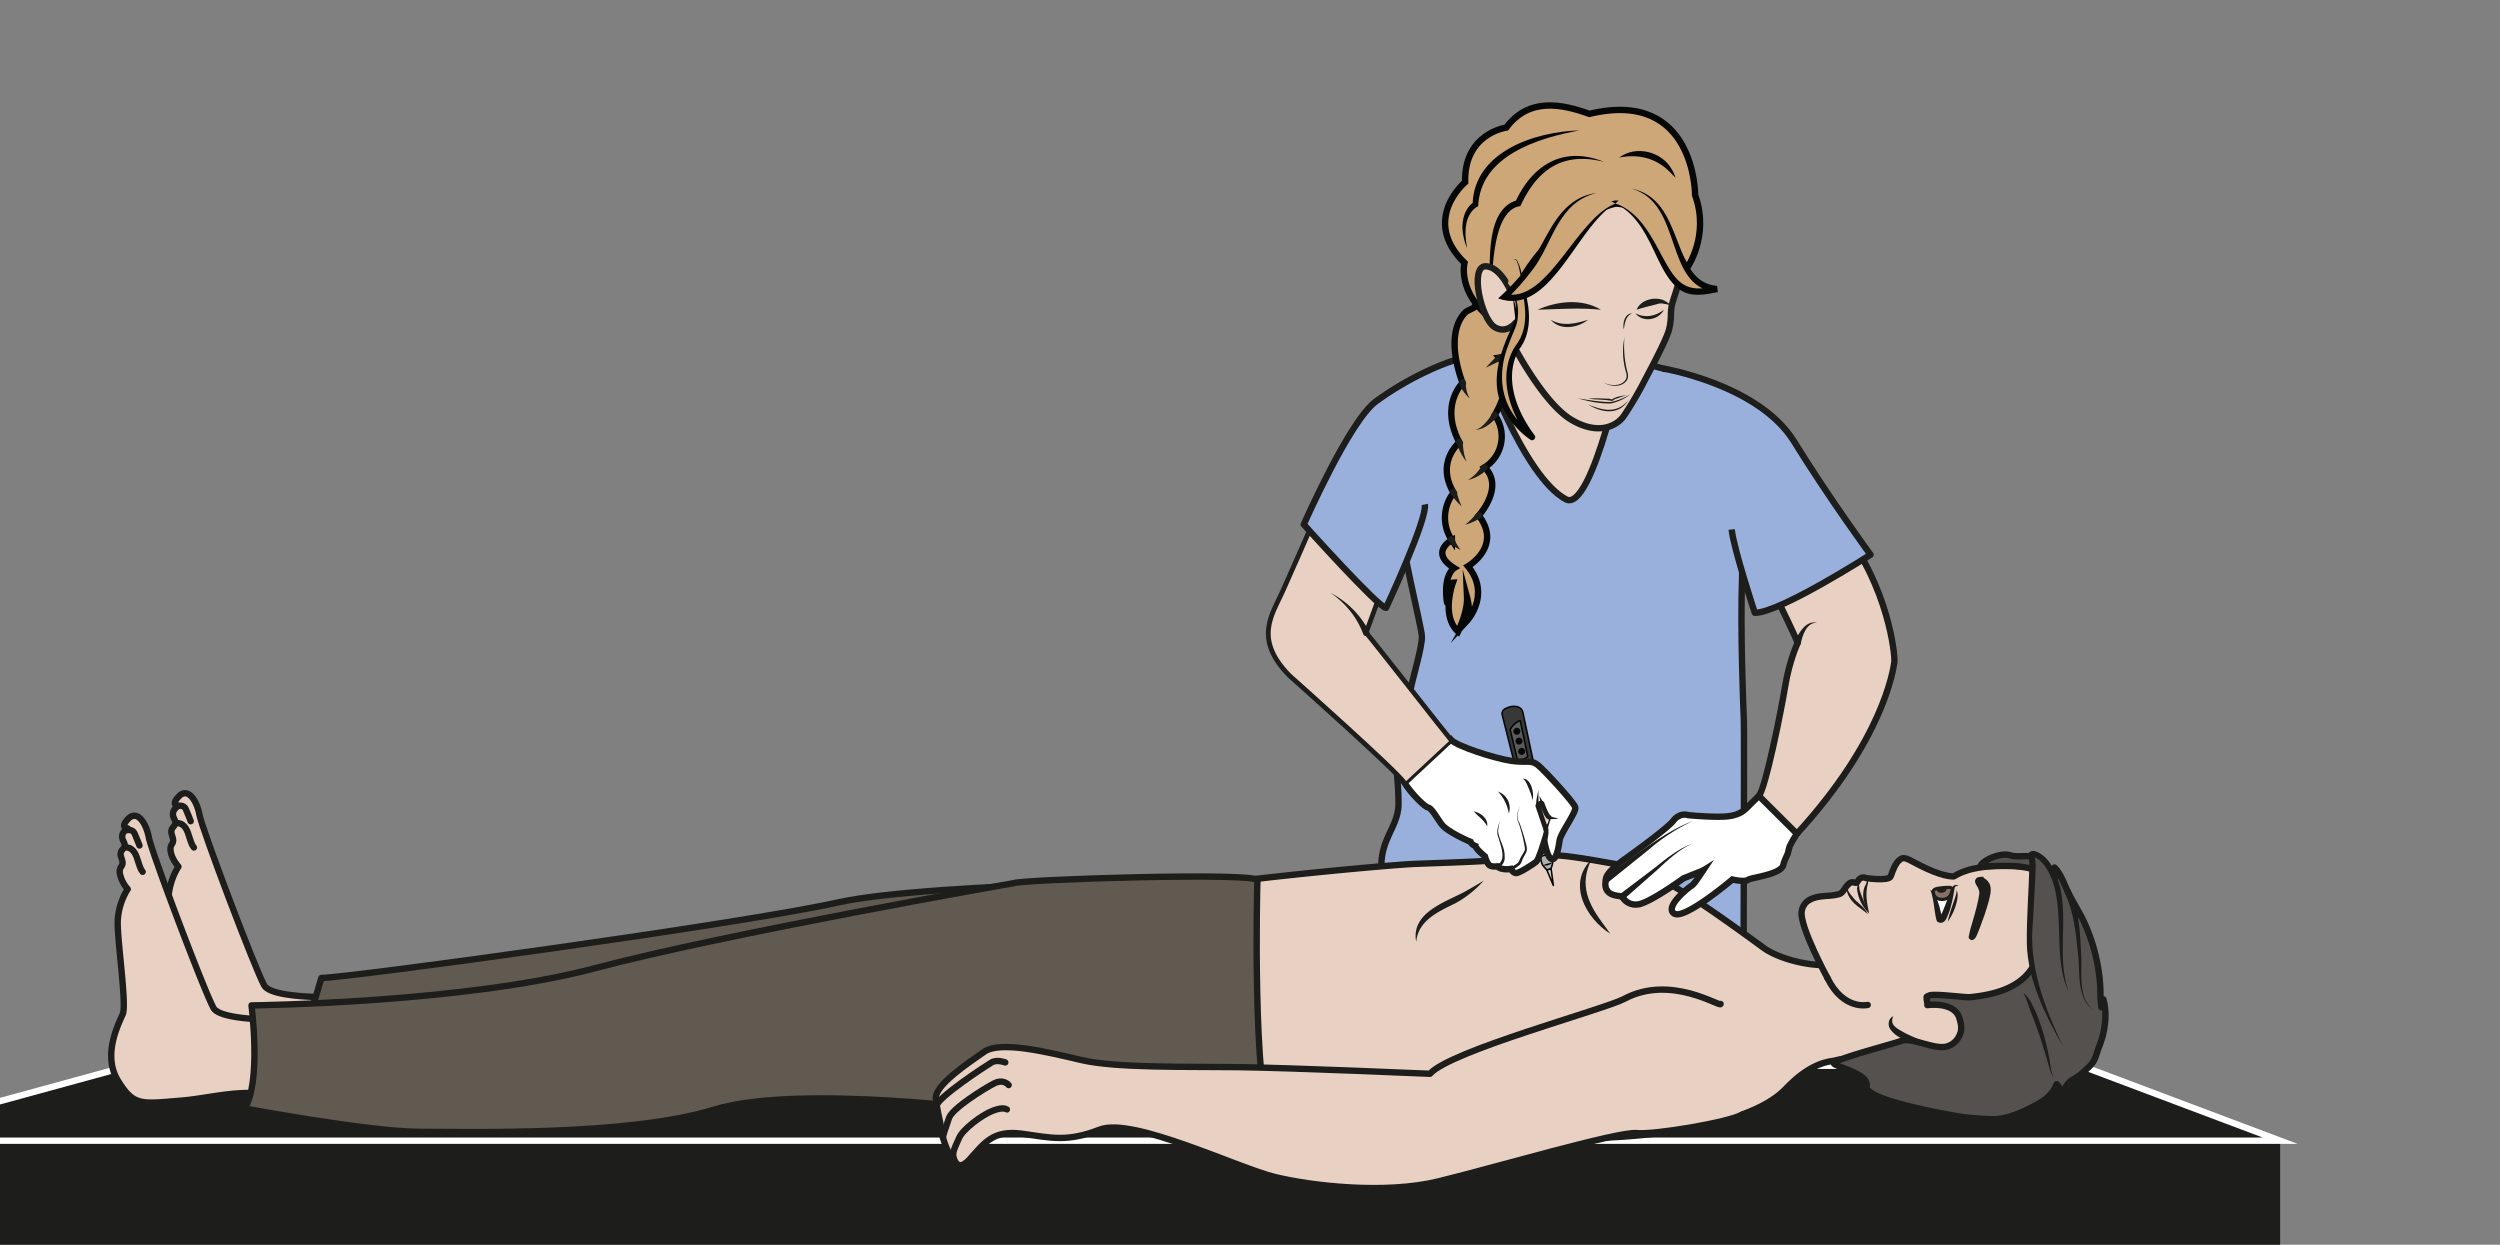
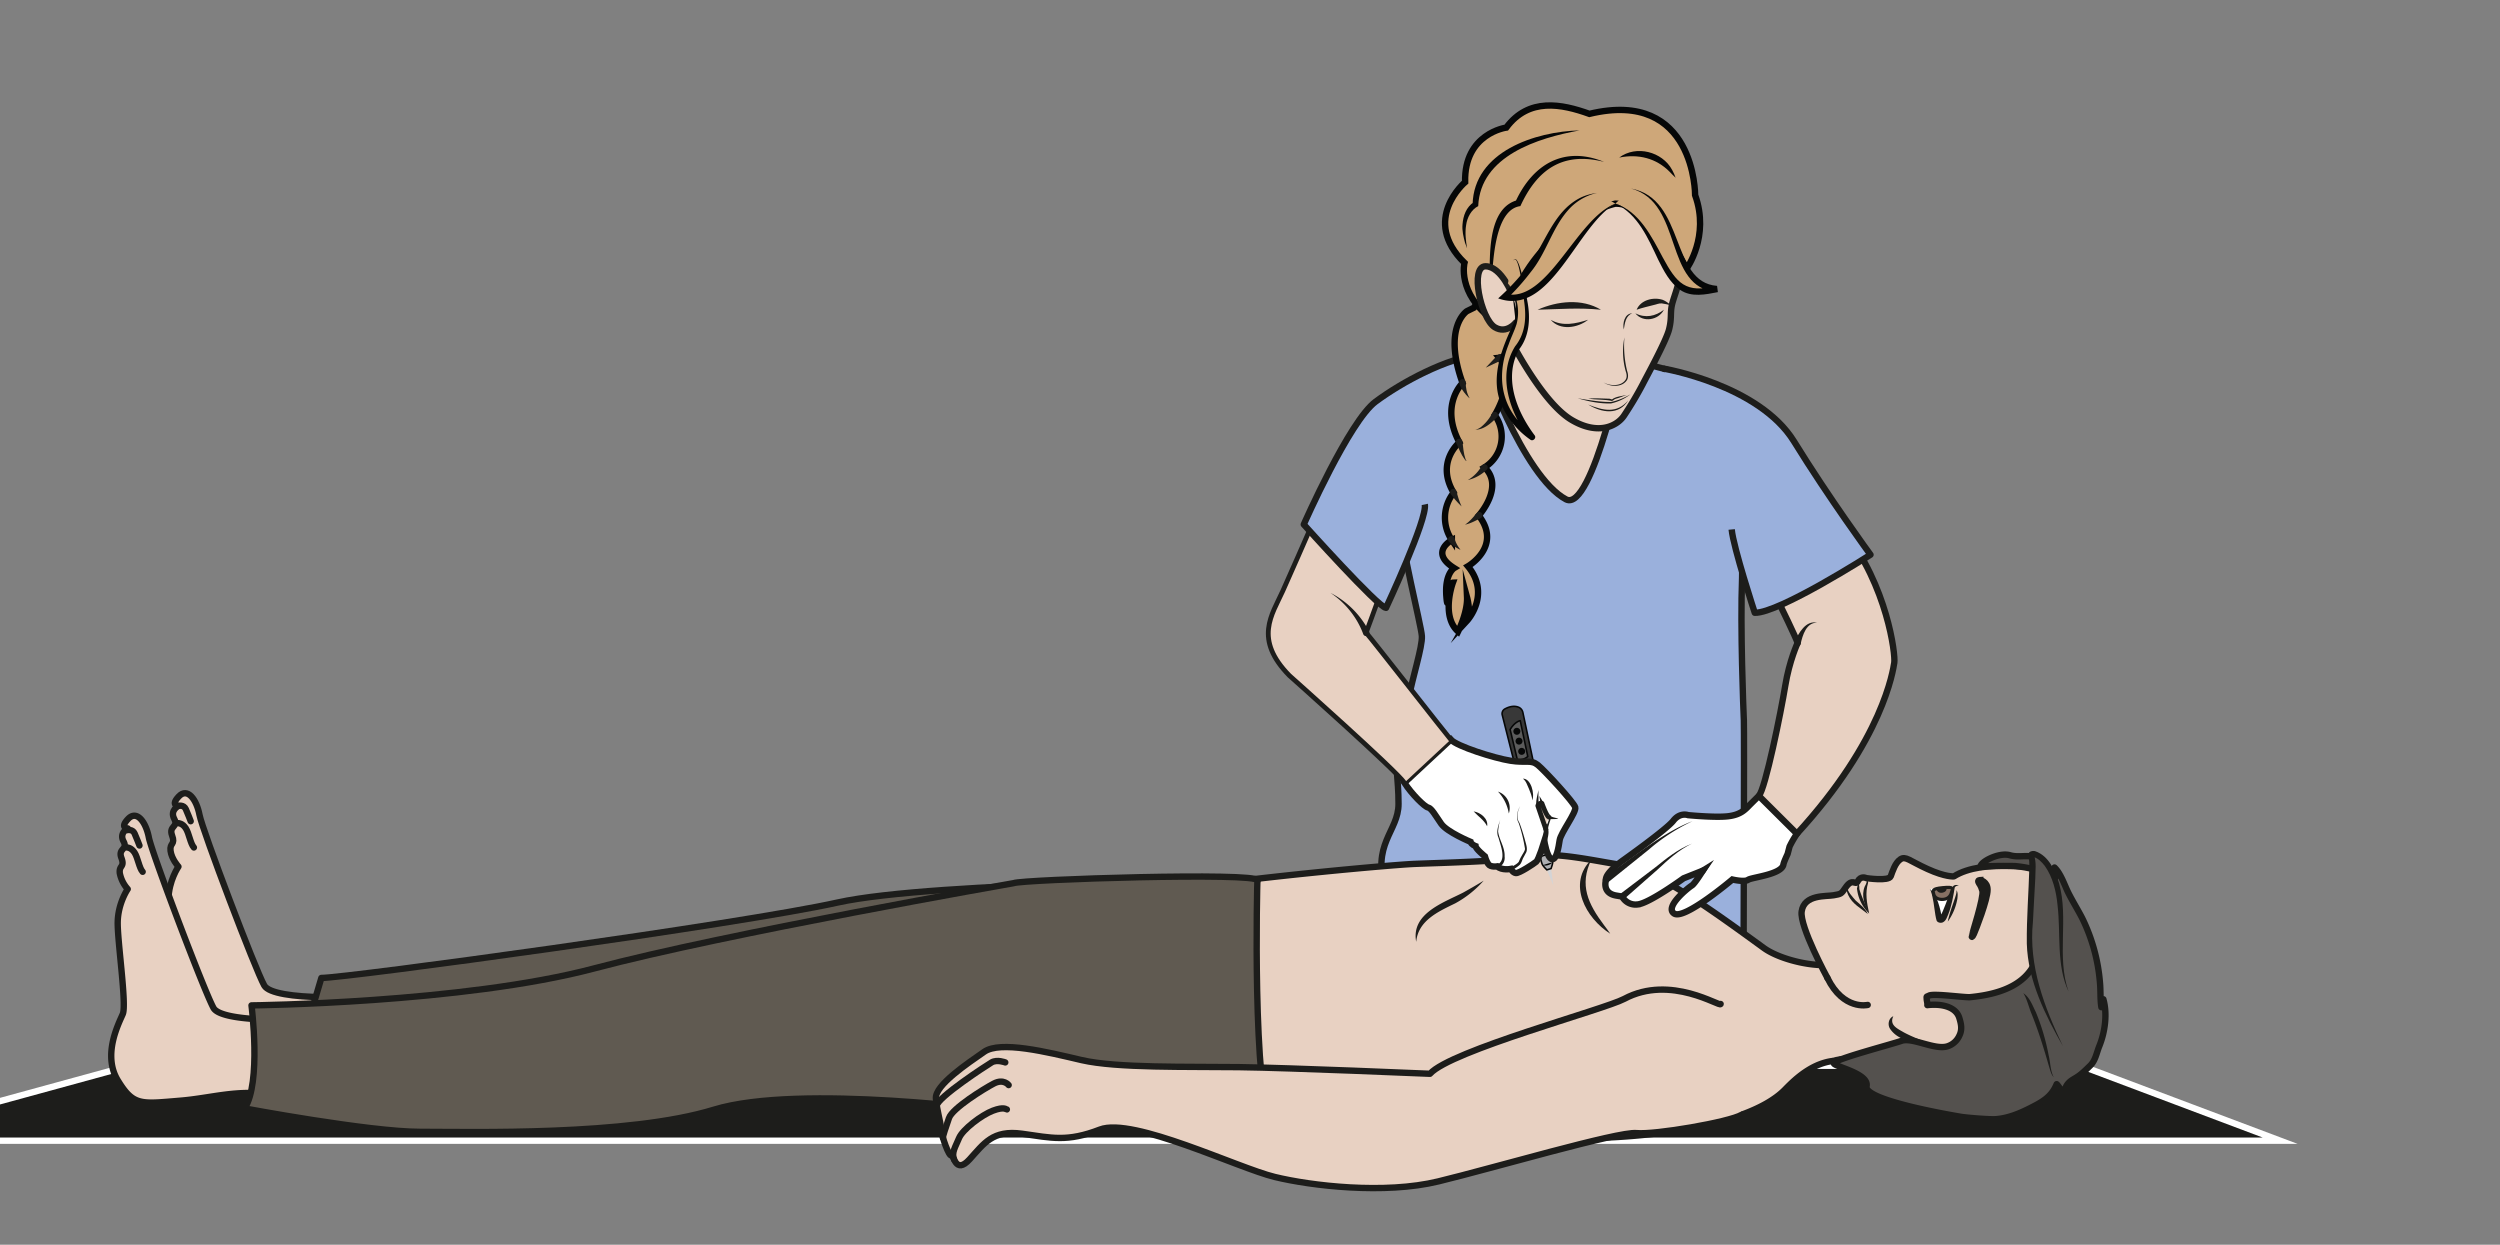
<svg xmlns="http://www.w3.org/2000/svg" xml:space="preserve" viewBox="0 0 522.35 260.08">
  <rect x="0" y="0" width="522.35" height="260.08" fill="#808080" stroke="none" />
  <defs>
    <clipPath id="a" clipPathUnits="userSpaceOnUse">
      <path d="M0 195.06h391.76V0H0Z" />
    </clipPath>
  </defs>
  <g clip-path="url(#a)" transform="matrix(1.333 0 0 -1.333 0 260.08)">
    <path d="M0 0s2.6-14.9 2.3-22.72c-.3-7.82.2-20.56.28-22.35.07-1.78-.05-37.35-.05-39.63 0-2.27-53.68 5.28-56.06 12.8-2.37 7.52 1.98 9.4 1.98 13.76 0 4.35-.6 4.84 0 9.1.6 4.25 1 4.15 1.58 7.42.6 3.26 2.18 8.11 2.08 9.8-.1 1.68-3.36 14.44-3.46 18.6-.1 4.15-2.97 18.34.5 20.45 3.46 2.1 12.4 5.23 12.4 5.23s3.14-9.85 13.08-8.37c9.93 1.48 10.33 7.12 10.33 7.12s5.47-.77 10.26-3.05" style="fill:#9ab0dc;fill-opacity:1;fill-rule:nonzero;stroke:#1d1d1b;stroke-width:1;stroke-linecap:butt;stroke-linejoin:round;stroke-miterlimit:10;stroke-dasharray:none;stroke-opacity:1" transform="translate(270.76 127.23)" />
-     <path d="M357.4-.5H-22.16v16.82H357.4z" style="fill:#1d1d1b;fill-opacity:1;fill-rule:nonzero;stroke:none" />
    <path d="M0 0h-380.04l42.92 11.75h305.9z" style="fill:#1d1d1b;fill-opacity:1;fill-rule:nonzero;stroke:none" transform="translate(357.4 16.31)" />
    <path d="M0 0h-380.04l42.92 11.75h305.9z" style="fill:none;stroke:#fff;stroke-width:1;stroke-linecap:butt;stroke-linejoin:miter;stroke-miterlimit:10;stroke-dasharray:none;stroke-opacity:1" transform="translate(357.4 16.31)" />
    <path d="M0 0c-4.23.4-7.51-2.81-9.13-4.47-6.45-6.65-26.65-7.88-33.05-7.59-6.4.3-26.27 2.96-32.91 3.8a86.57 86.57 0 0 1-28.65-1.17l-7.09 34.99c7.46 2.24 39.33 5.14 43.63 5.31 4.3.17 14.76.43 18.44 1.17 3.67.75 9.38-.64 14.52-1.43 5.14-.8 13.95-7.25 21.77-12.93 2.77-2 9.06-3.36 11.96-2.32" style="fill:#e8d1c2;fill-opacity:1;fill-rule:nonzero;stroke:#1d1d1b;stroke-width:1;stroke-linecap:round;stroke-linejoin:round;stroke-miterlimit:10;stroke-dasharray:none;stroke-opacity:1" transform="translate(288.95 28.83)" />
    <path d="M0 0c-7.7-1.19-27.3-2.54-34.85-4.86-7.55-2.31-14.65-1.53-17.07-1.62-2.43-.1-6.26-2.37-7.95-2.68-1.69-.3-5.43-.53-8.11-2.3-2.69-1.75-5.35-3.19-8.34-3.05-2.98.14-28.41-1.28-35-2.51-6.57-1.23-20.96-1.6-22.35.88-1.4 2.48-9.68 24.32-10.15 26.74-.46 2.42-1.88 4.34-3.24 2.9-1.37-1.44-.06-1.5-.06-1.5s-1.37-.68-.66-2.02c.71-1.33-.9-1.08-.34-2.6.57-1.51-.4-1.1-.24-2.41.17-1.32 1.24-2.48 1.24-2.48s-1.52-2.18-1.57-5.16c-.06-2.99 1.42-12.93.8-14.4-.62-1.47-3.24-6.4-.79-10.42 2.46-4.02 3.59-3.7 9.77-3.19 6.18.5 10.74 2.56 18.84-.18 8.1-2.75 20.78-7.91 32.4-6.5 11.63 1.4 26.26 7.92 35.37 7.19 9.12-.74 39.71-1 41.33-2.56" style="fill:#e8d1c2;fill-opacity:1;fill-rule:nonzero;stroke:#1d1d1b;stroke-width:1;stroke-linecap:round;stroke-linejoin:round;stroke-miterlimit:10;stroke-dasharray:none;stroke-opacity:1" transform="translate(175.09 56.78)" />
    <path d="M0 0a16.43 16.43 0 0 0-4.45-3.55c-2.66-1.3-5.82-2.69-6.13-6.04-.83 4.43 4.25 6.13 7.34 7.71C-2.16-1.28-1.08-.66 0 0" style="fill:#1d1d1b;fill-opacity:1;fill-rule:nonzero;stroke:none" transform="translate(232.56 57.07)" />
    <path d="M0 0c-1.97-4-.5-6.99 1.97-10.29.33-.44.67-.87.98-1.35C-.9-9.2-3.85-3.78 0 0" style="fill:#1d1d1b;fill-opacity:1;fill-rule:nonzero;stroke:none" transform="translate(249.45 60.39)" />
    <path d="M0 0s.83.2 1.15-.51c.32-.7.77-1.9.77-1.9" style="fill:none;stroke:#1d1d1b;stroke-width:1;stroke-linecap:round;stroke-linejoin:round;stroke-miterlimit:10;stroke-dasharray:none;stroke-opacity:1" transform="translate(27.97 68.8)" />
    <path d="M0 0s.63 0 1.15-.8c.52-.8.72-2.4 1.27-3.01" style="fill:none;stroke:#1d1d1b;stroke-width:1;stroke-linecap:round;stroke-linejoin:round;stroke-miterlimit:10;stroke-dasharray:none;stroke-opacity:1" transform="translate(27.97 66.08)" />
    <path d="M0 0c-7.7-1.19-30.9-2.51-38.45-4.83-7.55-2.31-14-4.86-16.43-4.95-2.43-.1-6.25-2.37-7.94-2.67-1.7-.31-5.44-.54-8.12-2.3-2.68-1.76-5.35-3.2-8.33-3.05-2.98.14-28.42-1.28-35-2.52-6.58-1.23-20.96-1.6-22.36.88-1.4 2.49-9.68 24.33-10.14 26.74-.47 2.42-1.88 4.34-3.25 2.9-1.36-1.43-.06-1.49-.06-1.49s-1.37-.69-.66-2.02c.72-1.34-.9-1.09-.33-2.6.57-1.52-.41-1.1-.25-2.42a5.26 5.26 0 0 1 1.24-2.47s-1.51-2.18-1.57-5.17c-.05-2.98 1.42-12.92.8-14.4-.62-1.47-3.24-6.4-.78-10.42 2.45-4.01 3.58-3.69 9.76-3.18 6.18.5 10.74 2.56 18.85-.19 8.1-2.74 20.77-4.9 32.4-3.5 11.62 1.41 27.25 7.93 36.37 7.2 9.11-.74 38.7-4.01 40.33-5.57 1.61-1.56 13.27.84 25.43 1.66" style="fill:#e8d1c2;fill-opacity:1;fill-rule:nonzero;stroke:#1d1d1b;stroke-width:1;stroke-linecap:round;stroke-linejoin:round;stroke-miterlimit:10;stroke-dasharray:none;stroke-opacity:1" transform="translate(170.1 56.55)" />
    <path d="M0 0s-50.54-.1-65.83-3.48c-15.28-3.39-76.82-11.8-80.9-11.82l-2.65-8.96 144.7 8.96z" style="fill:#605a51;fill-opacity:1;fill-rule:nonzero;stroke:none" transform="translate(197.1 57.12)" />
    <path d="M0 0s-50.54-.1-65.83-3.48c-15.28-3.39-76.82-11.8-80.9-11.82l-2.65-8.96 144.7 8.96z" style="fill:none;stroke:#1d1d1b;stroke-width:1;stroke-linecap:butt;stroke-linejoin:round;stroke-miterlimit:10;stroke-dasharray:none;stroke-opacity:1" transform="translate(197.1 57.12)" />
    <path d="M0 0s.83.2 1.15-.51c.32-.7.77-1.9.77-1.9" style="fill:none;stroke:#1d1d1b;stroke-width:1;stroke-linecap:round;stroke-linejoin:round;stroke-miterlimit:10;stroke-dasharray:none;stroke-opacity:1" transform="translate(19.94 64.99)" />
    <path d="M0 0c1.8.41 4.51-.5 4.51-.5C7.22-1.58 8.3 1.88 16.37.27 24.43-1.34 42.1-3.36 42.1-3.36c-3.24 6.76-2.39 39.38-2.37 39.58.08 1.3-36.73.15-38.21-.44 0 0-45.19-7.9-65.73-13.36-20.53-5.45-53.73-5.8-53.73-5.8s1.57-12.12-1.08-16.15c0 0 19.56-3.67 27.5-3.67 7.96 0 32.61-.66 46.06 3.47C-32 4.4 0 0 0 0" style="fill:#605a51;fill-opacity:1;fill-rule:nonzero;stroke:none" transform="translate(157.36 20.9)" />
    <path d="M0 0c1.8.41 4.51-.5 4.51-.5C7.22-1.58 8.3 1.88 16.37.27 24.43-1.34 42.1-3.36 42.1-3.36c-3.24 6.76-2.39 39.38-2.37 39.58.08 1.3-36.73.15-38.21-.44 0 0-45.19-7.9-65.73-13.36-20.53-5.45-53.73-5.8-53.73-5.8s1.57-12.12-1.08-16.15c0 0 19.56-3.67 27.5-3.67 7.96 0 32.61-.66 46.06 3.47C-32 4.4 0 0 0 0Z" style="fill:none;stroke:#1d1d1b;stroke-width:1;stroke-linecap:butt;stroke-linejoin:round;stroke-miterlimit:10;stroke-dasharray:none;stroke-opacity:1" transform="translate(157.36 20.9)" />
    <path d="M0 0s.63 0 1.15-.8c.52-.8.72-2.4 1.27-3.01" style="fill:none;stroke:#1d1d1b;stroke-width:1;stroke-linecap:round;stroke-linejoin:round;stroke-miterlimit:10;stroke-dasharray:none;stroke-opacity:1" transform="translate(19.94 62.27)" />
    <path d="M0 0s-4.4 8.1-4.04 10.43c.4 2.7 3.86 2.32 5 2.53 1.16.21 1.18.17 1.85 1.16 1.13 1.68 1.56.31 1.92 1 .5.98 1.35.53 1.35.53s3.53-.53 3.84.28c.3.81.69 2.1 1.5 2.66.83.57 1.4-.21 4.26-1.51s4.14-1.16 4.14-1.16c4.56 2.9 13.9 1.15 13.9 1.15s4.5-4.66 4.45-16.9c-.05-12.24-13.8-15.84-20.12-15.86-6.25 0-3.97-.63-11.16 1.49-2.06.6-3 2.1-6.03 1.18" style="fill:#e8d1c2;fill-opacity:1;fill-rule:nonzero;stroke:#1d1d1b;stroke-width:1;stroke-linecap:round;stroke-linejoin:round;stroke-miterlimit:10;stroke-dasharray:none;stroke-opacity:1" transform="translate(286.44 41.82)" />
    <path d="M0 0s-3.8-.9-6.31 4.23" style="fill:#e8d1c2;fill-opacity:1;fill-rule:nonzero;stroke:#1d1d1b;stroke-width:1;stroke-linecap:round;stroke-linejoin:round;stroke-miterlimit:10;stroke-dasharray:none;stroke-opacity:1" transform="translate(292.75 37.59)" />
    <path d="M0 0c-.81-.08-5.7.62-6.42.25-.46-.23-.4-.06-.38-.55.01-.3.14-.64.1-.95 1.77.22 4.4-.04 5.01-2 .3-.99.48-1.84 0-2.8a3.07 3.07 0 0 0-1.87-1.66c-2-.61-5.49 1.46-7.2.86-1.72-.6-10.34-2.84-10.59-3.49-.2-.5 5.58-1.57 5.12-3.63-.53-2.31 14.9-4.8 14.9-4.8.92-.14 4.5-.44 5.45-.35 1.92.17 3.66.9 5.33 1.75 1.85.93 3.33 1.75 4.12 3.73.24-.2.6-.88.87-.98.4-.14.49.45.71.8.5.75 1.06.92 1.75 1.39.7.47 1.33 1.12 1.93 1.7.83.81 1 2.02 1.43 3.07.89 2.2 1.28 5.03.63 7.33-.2-.23-.31-.93-.31-1.24-.2 1.24-.1 2.55-.22 3.82a28.09 28.09 0 0 1-2.77 10.1c-.72 1.41-1.58 2.76-2.27 4.17-.57 1.2-1.14 2.9-2.09 3.8.06-.53.04-1.09.1-1.64-.78 1.03-1.56 2.12-2.63 2.9-1.37.98-2.81.2-4.43.66-1.81.54-4.91-1.18-4.6-1.84 0 0 .8.22 5.35.15 0 0 4.02-.35 4-1.27-.04-.91 1.38-5.43.72-7.76C10.7 7.86 11.7 1.12 0 0" style="fill:#54514e;fill-opacity:1;fill-rule:nonzero;stroke:none" transform="translate(308.8 38.81)" />
    <path d="M0 0c-.81-.08-5.7.62-6.42.25-.46-.23-.4-.06-.38-.55.01-.3.14-.64.1-.95 1.77.22 4.4-.04 5.01-2 .3-.99.48-1.84 0-2.8a3.07 3.07 0 0 0-1.87-1.66c-2-.61-5.49 1.46-7.2.86-1.72-.6-10.34-2.84-10.59-3.49-.2-.5 5.58-1.57 5.12-3.63-.53-2.31 14.9-4.8 14.9-4.8.92-.14 4.5-.44 5.45-.35 1.92.17 3.66.9 5.33 1.75 1.85.93 3.33 1.75 4.12 3.73.24-.2.6-.88.87-.98.4-.14.49.45.71.8.5.75 1.06.92 1.75 1.39.7.47 1.33 1.12 1.93 1.7.83.81 1 2.02 1.43 3.07.89 2.2 1.28 5.03.63 7.33-.2-.23-.31-.93-.31-1.24-.2 1.24-.1 2.55-.22 3.82a28.09 28.09 0 0 1-2.77 10.1c-.72 1.41-1.58 2.76-2.27 4.17-.57 1.2-1.14 2.9-2.09 3.8.06-.53.04-1.09.1-1.64-.78 1.03-1.56 2.12-2.63 2.9-1.37.98-2.81.2-4.43.66-1.81.54-4.91-1.18-4.6-1.84 0 0 .8.22 5.35.15 0 0 4.02-.35 4-1.27-.04-.91 1.38-5.43.72-7.76C10.7 7.86 11.7 1.12 0 0Z" style="fill:none;stroke:#1d1d1b;stroke-width:1;stroke-linecap:round;stroke-linejoin:round;stroke-miterlimit:10;stroke-dasharray:none;stroke-opacity:1" transform="translate(308.8 38.81)" />
    <path d="M0 0c-.67-1.39.64-1.94 1.63-2.52 1.1-.6 2.29-1.04 3.53-1.6a6.21 6.21 0 0 0-2.04.07c-1.37.3-2.74.79-3.6 2.03C-.95-1.38-.76-.3 0 0" style="fill:#1d1d1b;fill-opacity:1;fill-rule:nonzero;stroke:none" transform="translate(296.77 35.82)" />
    <path d="M0 0s1.13-.2 1.14-1.49C1.16-3.02-.72-7.83-1-8.43c-.33-.68-.33-.43-.35-.36C-1.37-8.7.6-2.62.33-1.66.06-.69-.2-.6-.3-.3c-.1.3.15.3.3.31" style="fill:#1d1d1b;fill-opacity:1;fill-rule:evenodd;stroke:none" transform="translate(310.4 57.15)" />
    <path d="M0 0s1.13-.2 1.14-1.49C1.16-3.02-.72-7.83-1-8.43c-.33-.68-.33-.43-.35-.36C-1.37-8.7.6-2.62.33-1.66.06-.69-.2-.6-.3-.3c-.1.3.15.3.3.31Z" style="fill:none;stroke:#1d1d1b;stroke-width:1;stroke-linecap:butt;stroke-linejoin:miter;stroke-miterlimit:10;stroke-dasharray:none;stroke-opacity:1" transform="translate(310.4 57.15)" />
    <path d="M0 0s-.77.32-.95-.53c-.19-.86-1.27-4.5-1.74-4.72-.47-.22-.45.26-.45.26s-.64 3.97-1.46 4.5" style="fill:#fff;fill-opacity:1;fill-rule:nonzero;stroke:none" transform="translate(307.06 56.26)" />
    <path d="M0 0c-.3.05-.59-.06-.67-.27-.23-1.38-.48-2.9-1.03-4.24-.19-.4-.3-.93-.8-1.2-.29-.16-.85-.1-1.01.27-.3 1.02-.36 2.55-.68 3.86-.1.38-.16.77-.4 1.1 1.25-.99 1.64-3.19 1.92-4.48-.02.06-.16.15-.22.14-.05 0-.04 0 0 .01-.04.01-.1-.07-.05 0 .6 1.1 1.1 2.7 1.6 3.89.12.26.2.62.41.85.28.3.7.23.93.07" style="fill:#1d1d1b;fill-opacity:1;fill-rule:nonzero;stroke:none" transform="translate(307.06 56.26)" />
    <path d="M0 0c.26-.04.43-.33.43-.6-.5-1.66-.2-3.13.16-4.83C-.17-4.2-.68-2.6-.1-1.18.1-.8.4-.37 0 0" style="fill:#1d1d1b;fill-opacity:1;fill-rule:nonzero;stroke:none" transform="translate(292.39 57.35)" />
    <path d="M0 0c-1.1.9-2.45 1.58-3.07 2.95-.18.43-.43.95-.22 1.42.08-.9.85-1.62 1.4-2.28C-1.2 1.5-.41.86 0 0" style="fill:#1d1d1b;fill-opacity:1;fill-rule:nonzero;stroke:none" transform="translate(292.78 51.84)" />
    <path d="M0 0c.2-.13.32-.37.34-.62.02-.25-.02-.38.07-.61.41-1.23.96-2.42 1.48-3.63A6.3 6.3 0 0 0-.02-.93c.08.34.17.59.02.93" style="fill:#1d1d1b;fill-opacity:1;fill-rule:nonzero;stroke:none" transform="translate(291.09 56.78)" />
    <path d="M0 0c-.89-.09-1.4.35-1.5.77-.15.58-.4.89 1.38 1.06 1.98.2 1.53-.22 1.41-.65C1.2.76.9.08 0 0" style="fill:#877164;fill-opacity:1;fill-rule:evenodd;stroke:none" transform="translate(304.62 54.14)" />
    <path d="M0 0c-.89-.09-1.4.35-1.5.77-.15.58-.4.89 1.38 1.06 1.98.2 1.53-.22 1.41-.65C1.2.76.9.08 0 0Z" style="fill:none;stroke:#1d1d1b;stroke-width:.5;stroke-linecap:round;stroke-linejoin:round;stroke-miterlimit:10;stroke-dasharray:none;stroke-opacity:1" transform="translate(304.62 54.14)" />
    <path d="M0 0s.18-.57-.6-.75c-.77-.18-1.1.55-.92.69 0 0 1.5.16 1.52.06" style="fill:#1d1d1b;fill-opacity:1;fill-rule:evenodd;stroke:none" transform="translate(305.1 55.94)" />
    <path d="M0 0c1-.65 1.44-1.93 1.96-2.96a34.35 34.35 0 0 0 2.02-6.8c.28-1.13.25-2.39.79-3.42-.42.44-.53 1.07-.72 1.62-.8 2.8-1.67 5.63-2.76 8.33C.89-2.31.55-.82 0 0" style="fill:#1d1d1b;fill-opacity:1;fill-rule:nonzero;stroke:none" transform="translate(317.14 39.44)" />
    <path d="M0 0s-5.16 9.27-5.23 15.6c-.06 6.34.8 13.1.27 14.14-.53 1.02 3.18.5 4.33-6.02.62-3.53-.12-12.5 1.51-15.15" style="fill:#54514e;fill-opacity:1;fill-rule:nonzero;stroke:none" transform="translate(323.36 31.11)" />
    <path d="M0 0c-2.79 4.9-5.51 10.33-5.67 16.11-.04 4 .29 7.99.4 11.96 0 .53 0 1.17-.13 1.5-.05.11-.12.26-.07.5.12.54.8.61 1.14.5 2.11-.73 3.1-3.04 3.71-5 1.56-5.53-.43-11.58 1.5-17-1.96 4.14-1.2 9.06-1.73 13.5-.2 2.18-.75 4.45-2 6.2-.46.6-1.14 1.31-1.84 1.4.09.01.18.22.15.28.41-1.2.2-2.38.2-3.61-.1-2.29-.28-4.55-.37-6.82C-5.43 12.65-2.91 6.1 0 0" style="fill:#1d1d1b;fill-opacity:1;fill-rule:nonzero;stroke:none" transform="translate(323.36 31.11)" />
-     <path d="M0 0c-2.9 1.9-2.17 6.12-2.57 9.1-.3 3.16-.69 6.5-2.03 9.37-.28.59.61 1.03.9.44 1.27-3.14 1.48-6.47 1.63-9.79C-1.83 6.14-2.76 2.01 0 0" style="fill:#1d1d1b;fill-opacity:1;fill-rule:nonzero;stroke:none" transform="translate(328.27 36.66)" />
    <path d="M0 0c.25 1.25.73 2.5 1.13 3.7.12.4.28.8.24 1.23.25-.4.18-.9.14-1.32A8.57 8.57 0 0 0 0 0" style="fill:#1d1d1b;fill-opacity:1;fill-rule:nonzero;stroke:none" transform="translate(305.3 50.65)" />
    <path d="M0 0c.03-.59-7.8 4.72-15.11.8-3.13-1.67-27.25-8.12-30.45-11.74 0 0-21.95.94-29.98 1.04-8.03.1-19.12-.17-24.61 1.1-5.49 1.29-12.77 3.08-15.29 1.3-2.52-1.76-7.77-5.24-7.56-7.33.2-2.1.67-3.31.8-4.66.11-1.36 1.26-4.47 1.63-4.25.37.22.6-3.09 2.84-.62 2.25 2.46 3.6 4.67 8.24 4.02 4.65-.65 7.04-1.33 12.2.66 5.17 1.99 21.65-6.04 27.39-7.43 5.73-1.4 17.24-2.75 25.65-.7 8.4 2.03 28.15 7.85 31.05 7.57 2.9-.28 14.53 1.72 16.48 2.87" style="fill:#e8d1c2;fill-opacity:1;fill-rule:nonzero;stroke:#1d1d1b;stroke-width:1;stroke-linecap:round;stroke-linejoin:round;stroke-miterlimit:10;stroke-dasharray:none;stroke-opacity:1" transform="translate(269.7 37.74)" />
    <path d="M0 0s-1.28.5-2.13.01c-.85-.5-8.5-5.5-8.6-6.77" style="fill:none;stroke:#1d1d1b;stroke-width:1;stroke-linecap:round;stroke-linejoin:round;stroke-miterlimit:10;stroke-dasharray:none;stroke-opacity:1" transform="translate(157.57 28.58)" />
    <path d="M0 0s-.78 1.05-2.34.23c-1.56-.82-6.48-3.86-7.01-5.4-.53-1.54-.99-2.87-.95-3.1" style="fill:none;stroke:#1d1d1b;stroke-width:1;stroke-linecap:round;stroke-linejoin:round;stroke-miterlimit:10;stroke-dasharray:none;stroke-opacity:1" transform="translate(158.1 25.03)" />
    <path d="M0 0c-.12 0-.43.47-2.18-.19-1.75-.66-4.78-2.95-5.33-4.33-.56-1.38-1.2-2.22-.76-3.34" style="fill:none;stroke:#1d1d1b;stroke-width:1;stroke-linecap:round;stroke-linejoin:round;stroke-miterlimit:10;stroke-dasharray:none;stroke-opacity:1" transform="translate(157.82 21.21)" />
    <path d="m0 0 .36-2.65L-.66-.22z" style="fill:#d4d4d6;fill-opacity:1;fill-rule:nonzero;stroke:none" transform="translate(243.12 58.97)" />
-     <path d="m0 0 .36-2.65L-.66-.22z" style="fill:none;stroke:#060707;stroke-width:.25;stroke-linecap:round;stroke-linejoin:round;stroke-miterlimit:10;stroke-dasharray:none;stroke-opacity:1" transform="translate(243.12 58.97)" />
    <path d="m0 0 .43-1.84S.45-2 .17-2.81l-.66-.21s-.41.39-.65.74c-.23.35-.5 1.79-.5 1.79z" style="fill:#aeaeb1;fill-opacity:1;fill-rule:nonzero;stroke:none" transform="translate(242.95 61.78)" />
    <path d="m0 0 .43-1.84S.45-2 .17-2.81l-.66-.21s-.41.39-.65.74c-.23.35-.5 1.79-.5 1.79z" style="fill:none;stroke:#060707;stroke-width:.25;stroke-linecap:butt;stroke-linejoin:miter;stroke-miterlimit:10;stroke-dasharray:none;stroke-opacity:1" transform="translate(242.95 61.78)" />
    <path d="M0 0c-.4-.4-1.02-.63-1.56-.44.54.16 1 .34 1.56.44" style="fill:#020202;fill-opacity:1;fill-rule:nonzero;stroke:none" transform="translate(243.38 59.94)" />
    <path d="M0 0c-.6-.15-1.12-.19-1.67-.44C-1.33.1-.56.21 0 0" style="fill:#020202;fill-opacity:1;fill-rule:nonzero;stroke:none" transform="translate(243.1 61.14)" />
    <path d="m0 0-4.38 20.65c-.08.37-.33.68-.68.82-.45.18-1.17.25-2.13-.27a.85.85 0 0 1-.42-.96L-2.34-.63l1.3.35z" style="fill:#383838;fill-opacity:1;fill-rule:nonzero;stroke:none" transform="translate(243.08 62.79)" />
    <path d="m0 0-4.38 20.65c-.08.37-.33.68-.68.82-.45.18-1.17.25-2.13-.27a.85.85 0 0 1-.42-.96L-2.34-.63l1.3.35z" style="fill:none;stroke:#060707;stroke-width:.25;stroke-linecap:round;stroke-linejoin:round;stroke-miterlimit:10;stroke-dasharray:none;stroke-opacity:1" transform="translate(243.08 62.79)" />
    <path d="m0 0 .13 1s-1.5.3-2.35-.62l.57-.88z" style="fill:#383838;fill-opacity:1;fill-rule:nonzero;stroke:none" transform="translate(242.95 61.78)" />
    <path d="m0 0 .13 1s-1.5.3-2.35-.62l.57-.88z" style="fill:none;stroke:#060707;stroke-width:.25;stroke-linecap:round;stroke-linejoin:round;stroke-miterlimit:10;stroke-dasharray:none;stroke-opacity:1" transform="translate(242.95 61.78)" />
    <path d="m0 0-1.18 5.62S-2 5.5-2.77 4.24l1.14-4.77S-.7-.63 0 0" style="fill:#5b5b5b;fill-opacity:1;fill-rule:nonzero;stroke:none" transform="translate(239.47 76.53)" />
    <path d="m0 0-1.18 5.62S-2 5.5-2.77 4.24l1.14-4.77S-.7-.63 0 0z" style="fill:none;stroke:#060707;stroke-width:.25;stroke-linecap:round;stroke-linejoin:round;stroke-miterlimit:10;stroke-dasharray:none;stroke-opacity:1" transform="translate(239.47 76.53)" />
    <path d="M0 0a.54.54 0 1 1 .89-.63A.54.54 0 0 1 0 0" style="fill:#060707;fill-opacity:1;fill-rule:nonzero;stroke:none" transform="translate(238.07 77.65)" />
    <path d="M0 0a.54.54 0 1 1 1-.44A.54.54 0 0 1 0 0" style="fill:#060707;fill-opacity:1;fill-rule:nonzero;stroke:none" transform="translate(237.6 79.16)" />
    <path d="M0 0a.54.54 0 1 1 1-.44A.54.54 0 0 1 0 0" style="fill:#060707;fill-opacity:1;fill-rule:nonzero;stroke:none" transform="translate(237.26 80.7)" />
    <path d="M0 0c1.18-1.82 3.17-3.77 3.71-3.88.55-.12 1.16-1.26 2.06-2.55.9-1.3 4.61-2.84 4.61-2.84.1-.41.77-.66.77-.66.04-.45 1.47-1.61 1.47-1.61s.18-.68.52-1.2c.34-.54 1.41-.37 1.41-.37.71-.68 2.14-.4 2.14-.4s.28-.57.77-.65c.5-.08 2.86 1.48 3.22 1.79.36.3 1.26 3.19 1.26 3.19s.4-2.55 1.15-2.78c.75-.23 1.07 1.8 1.25 2.97.18 1.15 2.66 4.38 2.44 5.15-.22.77-4.75 5.7-5.85 6.61-1.1.9-1.82.29-4.3.68-2.48.38-8.45 2.27-9.36 3.32z" style="fill:#fff;fill-opacity:1;fill-rule:nonzero;stroke:none" transform="translate(220.13 72.42)" />
    <path d="M0 0c1.18-1.82 3.17-3.77 3.71-3.88.55-.12 1.16-1.26 2.06-2.55.9-1.3 4.61-2.84 4.61-2.84.1-.41.77-.66.77-.66.04-.45 1.47-1.61 1.47-1.61s.18-.68.52-1.2c.34-.54 1.41-.37 1.41-.37.71-.68 2.14-.4 2.14-.4s.28-.57.77-.65c.5-.08 2.86 1.48 3.22 1.79.36.3 1.26 3.19 1.26 3.19s.4-2.55 1.15-2.78c.75-.23 1.07 1.8 1.25 2.97.18 1.15 2.66 4.38 2.44 5.15-.22.77-4.75 5.7-5.85 6.61-1.1.9-1.82.29-4.3.68-2.48.38-8.45 2.27-9.36 3.32z" style="fill:none;stroke:#1d1d1b;stroke-width:1;stroke-linecap:butt;stroke-linejoin:miter;stroke-miterlimit:10;stroke-dasharray:none;stroke-opacity:1" transform="translate(220.13 72.42)" />
    <path d="M0 0c-.9 1.04-12.24 15.58-13.27 16.75 0 0 5.26 14.08 5.21 15.26-.04 1.2-7.99 14.71-7.99 14.71s-8.57-19.66-10.28-23.43c-1.7-3.76-4.6-7.53 1.04-13.27 0 0 16.84-14.97 18.02-16.79" style="fill:#e8d1c2;fill-opacity:1;fill-rule:nonzero;stroke:#1d1d1b;stroke-width:.75;stroke-linecap:round;stroke-linejoin:round;stroke-miterlimit:10;stroke-dasharray:none;stroke-opacity:1" transform="translate(227.4 79.19)" />
    <path d="m0 0-1.26 3.7s.22.5.65.37c0 0 .7-2 1.1-2.17C.5 1.9-.12.47 0 0" style="fill:#e8d1c2;fill-opacity:1;fill-rule:nonzero;stroke:none" transform="translate(242.3 65.12)" />
    <path d="m0 0-1.26 3.7s.22.5.65.37c0 0 .7-2 1.1-2.17C.5 1.9-.12.47 0 0Z" style="fill:none;stroke:#1d1d1b;stroke-width:.75;stroke-linecap:round;stroke-linejoin:round;stroke-miterlimit:10;stroke-dasharray:none;stroke-opacity:1" transform="translate(242.3 65.12)" />
    <path d="M0 0c1.6.66.6 2.97.27 4.23-.46.97.01 2.02.3 2.96A8.74 8.74 0 0 1 .2 5.23c.16-1.32 1.08-2.48 1.02-3.9C1.32.58.92-.17.13-.48-.22-.62-.37-.07 0 0" style="fill:#1d1d1b;fill-opacity:1;fill-rule:nonzero;stroke:none" transform="translate(234.62 59.55)" />
    <path d="M0 0c.47.23 1 .47 1.33.86.14.32.27.64.45.92.14.3.57.85.53 1.16a24.3 24.3 0 0 1-.98 4c-.48.85-.24 1.84.22 2.66-.39-.82-.66-1.81-.1-2.62.33-.86.6-1.75.85-2.64.15-.66.53-1.5.13-2.12L2.1 1.6c-.26-.42-.3-.95-.69-1.27A5.6 5.6 0 0 0 .21-.46a.25.25 0 0 0-.34.11c-.07.13 0 .3.13.35" style="fill:#1d1d1b;fill-opacity:1;fill-rule:nonzero;stroke:none" transform="translate(236.72 59.15)" />
    <path d="M0 0c-.1.9.17 1.7.34 2.55a19.8 19.8 0 0 1 0-1.24C.33.95.34.47.46.16a.25.25 0 0 0-.11-.34A.25.25 0 0 0 0 0" style="fill:#1d1d1b;fill-opacity:1;fill-rule:nonzero;stroke:none" transform="translate(240.81 68.73)" />
    <path d="M0 0c.55-.39 2.24-.46.66-.52-.28 0-.54-.03-.89.08-.38.12-.1.67.23.44" style="fill:#1d1d1b;fill-opacity:1;fill-rule:nonzero;stroke:none" transform="translate(242.92 67.24)" />
    <path d="M0 0s.21-.53-.24-1.88" style="fill:none;stroke:#1d1d1b;stroke-width:.75;stroke-linecap:round;stroke-linejoin:round;stroke-miterlimit:10;stroke-dasharray:none;stroke-opacity:1" transform="translate(242.3 65.12)" />
    <path d="M0 0c1.29.05 1.9-2.44 1.46-3.4 0 .65-.29 1.24-.52 1.83C.66-1 .53-.38 0 0" style="fill:#1d1d1b;fill-opacity:1;fill-rule:nonzero;stroke:none" transform="translate(238.7 73.06)" />
    <path d="M0 0a2.72 2.72 0 0 0 1.7-3.43A6.58 6.58 0 0 1 0 0" style="fill:#1d1d1b;fill-opacity:1;fill-rule:nonzero;stroke:none" transform="translate(234.8 71.03)" />
    <path d="M0 0c1.07-.17 2.33-1.13 2.12-2.33C1.6-1.32.76-.83 0 0" style="fill:#1d1d1b;fill-opacity:1;fill-rule:nonzero;stroke:none" transform="translate(230.98 67.93)" />
    <path d="m0 0-.18 1.25L.47.17C.67-.2.07-.4 0 0" style="fill:#1d1d1b;fill-opacity:1;fill-rule:nonzero;stroke:none" transform="translate(241.47 69.1)" />
    <path d="M0 0c-.96 2.6-2.8 4.89-5.13 6.44A13.97 13.97 0 0 0 .92.4C1.22-.23.24-.66 0 0" style="fill:#1d1d1b;fill-opacity:1;fill-rule:nonzero;stroke:none" transform="translate(213.67 95.74)" />
    <path d="M0 0c-5.7-.77-12.54-4.47-16.67-7.53-4.13-3.05-11.27-19.26-11.27-19.26s11.67-13.01 12.89-13.07c0 0 6.53 13.96 6.08 16.22" style="fill:#9ab0dc;fill-opacity:1;fill-rule:nonzero;stroke:#1d1d1b;stroke-width:1;stroke-linecap:butt;stroke-linejoin:round;stroke-miterlimit:10;stroke-dasharray:none;stroke-opacity:1" transform="translate(232.3 139.69)" />
    <path d="M0 0s2.04-9.46-4.5-16.04c-.54-.53 6.42-19.56 13.06-23.07 4.1-2.17 9.45 22.95 9.31 23.99 0 0-2.82 2.97 1.5 9.13" style="fill:#e8d1c2;fill-opacity:1;fill-rule:nonzero;stroke:#1d1d1b;stroke-width:1;stroke-linecap:round;stroke-linejoin:round;stroke-miterlimit:10;stroke-dasharray:none;stroke-opacity:1" transform="translate(236.9 155.95)" />
    <path d="M0 0c1.01 1.05 3.48 13.22 4.13 17.22.65 3.99 1.95 6.76 1.95 6.76-.7 1.98-7.93 16.45-7.93 16.45l15.18 1.09c6.8-8.57 8.1-19.4 7.9-20.63-.2-1.22-1.73-12.06-15.26-26.82" style="fill:#e8d1c2;fill-opacity:1;fill-rule:nonzero;stroke:#1d1d1b;stroke-width:1;stroke-linecap:round;stroke-linejoin:round;stroke-miterlimit:10;stroke-dasharray:none;stroke-opacity:1" transform="translate(275.69 70.36)" />
    <path d="M0 0c-.45-.68-.85-1.36-1.16-2.02l-.3-1.14c-.37-.8-.62-1.4-.66-1.66-.26-1.58-4.98-2-5.54-2.4-.56-.4-2.46.05-2.46.05s-7.53-6.38-9.12-5.34c-1.6 1.03 2.3 4.13 2.77 4.4.46.28 1.72 2.33 1.72 2.33l-3.02-1.2s-5.44-3.97-7.23-4.1a2.39 2.39 0 0 0-2.4 1.24l-.9.15c-2.33.38-1.63 2.45-1.63 2.45-.18 1.09 2.69 3.09 2.69 3.09s6.77 4.8 7.85 6.18c1.07 1.38 2.33.89 2.33.89s4.23-.41 6.24-.18c2.01.23 2.7 1.04 3.47 1.83l1.38 1.37z" style="fill:#fff;fill-opacity:1;fill-rule:nonzero;stroke:none" transform="translate(281.66 64.42)" />
    <path d="M0 0c-.45-.68-.85-1.36-1.16-2.02l-.3-1.14c-.37-.8-.62-1.4-.66-1.66-.26-1.58-4.98-2-5.54-2.4-.56-.4-2.46.05-2.46.05s-7.53-6.38-9.12-5.34c-1.6 1.03 2.3 4.13 2.77 4.4.46.28 1.72 2.33 1.72 2.33l-3.02-1.2s-5.44-3.97-7.23-4.1a2.39 2.39 0 0 0-2.4 1.24l-.9.15c-2.33.38-1.63 2.45-1.63 2.45-.18 1.09 2.69 3.09 2.69 3.09s6.77 4.8 7.85 6.18c1.07 1.38 2.33.89 2.33.89s4.23-.41 6.24-.18c2.01.23 2.7 1.04 3.47 1.83l1.38 1.37z" style="fill:none;stroke:#1d1d1b;stroke-width:1;stroke-linecap:butt;stroke-linejoin:miter;stroke-miterlimit:10;stroke-dasharray:none;stroke-opacity:1" transform="translate(281.66 64.42)" />
-     <path d="M0 0c1.2 3.77 3.06 3.16 3.06 3.16" style="fill:#e8d1c2;fill-opacity:1;fill-rule:nonzero;stroke:none" transform="translate(281.77 94.34)" />
    <path d="M0 0c.62 1.36 1.75 3.43 3.53 3.01C1.83 3.06 1.26 1.04.95-.3.8-1.02-.29-.68 0 0" style="fill:#1d1d1b;fill-opacity:1;fill-rule:nonzero;stroke:none" transform="translate(281.29 94.49)" />
    <path d="m0 0 5.49 4.16c1.79 1.44 3.6 2.9 5.77 3.74C9.14 6.88 7.5 5.35 5.8 3.77L.63-.78C.12-1.22-.54-.4 0 0" style="fill:#1d1d1b;fill-opacity:1;fill-rule:nonzero;stroke:none" transform="translate(253.95 54.98)" />
    <path d="m0 0 2.1 1.32L.7-.72C.2-1.37-.68-.46 0 0" style="fill:#1d1d1b;fill-opacity:1;fill-rule:nonzero;stroke:none" transform="translate(266.56 59)" />
    <path d="M0 0c4.02 2.7 9.3 7.14 13.86 8.8A29.64 29.64 0 0 1 7 4.34L.61-.8C.07-1.2-.56-.4 0 0" style="fill:#1d1d1b;fill-opacity:1;fill-rule:nonzero;stroke:none" transform="translate(251.43 57.59)" />
    <path d="M0 0s15.02-2.51 20.54-11.43c5.51-8.92 11.99-17.76 11.99-17.76s-14.37-9.2-18.14-9.1c0 0-3.35 10.21-3.62 13.06" style="fill:#9ab0dc;fill-opacity:1;fill-rule:nonzero;stroke:#1d1d1b;stroke-width:1;stroke-linecap:butt;stroke-linejoin:round;stroke-miterlimit:10;stroke-dasharray:none;stroke-opacity:1" transform="translate(260.66 137.35)" />
    <path d="M0 0s5.57-11.75 10.78-14.74c4.13-2.39 7.01-.89 8.1.7a56.23 56.23 0 0 1 2.96 4.97c.43.87 3.68 6.78 4.12 8.59.5 2.01.07 2.62.58 4.34.5 1.72 1.86 4.89 1.28 8.47 0 0-6.06 18.1-15.89 17.21-5.34-.48-12.5-9.17-14.17-17C-3.65 5.97 0 0 0 0" style="fill:#e8d1c2;fill-opacity:1;fill-rule:nonzero;stroke:none" transform="translate(235.66 143.97)" />
    <path d="M0 0s5.57-11.75 10.78-14.74c4.13-2.39 7.01-.89 8.1.7a56.23 56.23 0 0 1 2.96 4.97c.43.87 3.68 6.78 4.12 8.59.5 2.01.07 2.62.58 4.34.5 1.72 1.86 4.89 1.28 8.47 0 0-6.06 18.1-15.89 17.21-5.34-.48-12.5-9.17-14.17-17C-3.65 5.97 0 0 0 0Z" style="fill:none;stroke:#1d1d1b;stroke-width:1;stroke-linecap:round;stroke-linejoin:round;stroke-miterlimit:10;stroke-dasharray:none;stroke-opacity:1" transform="translate(235.66 143.97)" />
    <path d="M0 0c1.7-.28 3.52-.59 5.19-.58 1.07.21 2.1.65 3.08 1.2A7.9 7.9 0 0 0 5.22-.81C3.44-.86 1.69-.5 0 0" style="fill:#1d1d1b;fill-opacity:1;fill-rule:nonzero;stroke:none" transform="translate(247.3 132.68)" />
    <path d="M0 0c2.3-.93 4.5-1.49 6.3.67C4.81-1.76 2.1-1.29 0 0" style="fill:#1d1d1b;fill-opacity:1;fill-rule:nonzero;stroke:none" transform="translate(248.93 131.7)" />
    <path d="M0 0c1.12.06 2.25.02 3.38-.03l.41-.13-.1-.02c.64.53 1.58.54 2.37.76C5.49.38 4.9.1 4.32-.04c-.23-.05-.38-.31-.6-.34C2.63-.11 1.24-.23 0 0" style="fill:#1d1d1b;fill-opacity:1;fill-rule:nonzero;stroke:none" transform="translate(248.93 132.64)" />
    <path d="M0 0c-3.44.35-6.48.09-9.93 0C-6.83 1.37-3 1.8 0 0" style="fill:#1d1d1b;fill-opacity:1;fill-rule:nonzero;stroke:none" transform="translate(250.94 146.56)" />
    <path d="M0 0c.62 1.52 2.6 2.04 4.1 1.55.48-.2.89-.5 1.25-.84-.48.1-.96.23-1.4.28-.44.05-.85-.17-1.27-.25C1.84.52.84.3 0 0" style="fill:#1d1d1b;fill-opacity:1;fill-rule:nonzero;stroke:none" transform="translate(256.53 146.56)" />
    <path d="M0 0c-1.05-.38-1.17-1.57-1.33-2.54C-1.55-1.57-1.21-.02 0 0" style="fill:#1d1d1b;fill-opacity:1;fill-rule:nonzero;stroke:none" transform="translate(255.85 146)" />
    <path d="M0 0c1.86-1.1 3.95-.61 5.87 0C4.26-1.3 1.45-1.75 0 0" style="fill:#1d1d1b;fill-opacity:1;fill-rule:nonzero;stroke:none" transform="translate(243.06 144.99)" />
    <path d="M0 0c1.57-.8 3.15-.47 4.48.56C3.63-1.1 1.18-1.5 0 0" style="fill:#1d1d1b;fill-opacity:1;fill-rule:nonzero;stroke:none" transform="translate(256.33 146)" />
    <path d="M0 0s4.5 7.54 6.05.03c1.54-7.51-2.07-7.88-2.07-7.88 2.81-3.38-.72-8.98-.72-8.98a5.7 5.7 0 0 0-1.6-8.2c3.18-3.02-.9-7.55-.9-7.55 3.72-4.82-1.7-7.95-1.7-7.95 3.65-4.44-.14-8.54-.14-8.54.68 1.2 0 3.68 0 3.68.1-2.36-1.4-5.37-1.4-5.37-2.74 2.45-.82 7.66-.82 7.66-.62-.02-.77-5.51-1.03-2.06-.03.43-.03.82-.02 1.18.11 2.49 1.25 3.17 1.25 3.17-3.96 2.49-.36 4.38-.36 4.38A6.29 6.29 0 0 0-3.18-29c-2.86 4.8.9 7.88.9 7.88-3.11 5.9.5 9.31.5 9.31-3.15 8.77.67 11.26.67 11.26z" style="fill:#cea779;fill-opacity:1;fill-rule:nonzero;stroke:none" transform="translate(231.03 146.88)" />
    <path d="M0 0s4.5 7.54 6.05.03c1.54-7.51-2.07-7.88-2.07-7.88 2.81-3.38-.72-8.98-.72-8.98a5.7 5.7 0 0 0-1.6-8.2c3.18-3.02-.9-7.55-.9-7.55 3.72-4.82-1.7-7.95-1.7-7.95 3.65-4.44-.14-8.54-.14-8.54.68 1.2 0 3.68 0 3.68.1-2.36-1.4-5.37-1.4-5.37-2.74 2.45-.82 7.66-.82 7.66-.62-.02-.77-5.51-1.03-2.06-.03.43-.03.82-.02 1.18.11 2.49 1.25 3.17 1.25 3.17-3.96 2.49-.36 4.38-.36 4.38A6.29 6.29 0 0 0-3.18-29c-2.86 4.8.9 7.88.9 7.88-3.11 5.9.5 9.31.5 9.31-3.15 8.77.67 11.26.67 11.26z" style="fill:none;stroke:#060707;stroke-width:1;stroke-linecap:butt;stroke-linejoin:miter;stroke-miterlimit:10;stroke-dasharray:none;stroke-opacity:1" transform="translate(231.03 146.88)" />
    <path d="m0 0-2.42-1.14L-.58.8C-.03 1.37.71.36 0 0" style="fill:#1d1d1b;fill-opacity:1;fill-rule:nonzero;stroke:none" transform="translate(235.3 138.62)" />
    <path d="M0 0c0-.83.16-1.72.63-2.5C.13-2.17-1.71.04-.69.48-.36.61.01.35 0 0" style="fill:#1d1d1b;fill-opacity:1;fill-rule:nonzero;stroke:none" transform="translate(229.74 135.17)" />
    <path d="M0 0c-.93-.92-2.07-2-3.46-2 .33.06.61.22.87.4A6.82 6.82 0 0 1-.8.6.5.5 0 1 0 0 0" style="fill:#1d1d1b;fill-opacity:1;fill-rule:nonzero;stroke:none" transform="translate(234.7 129.75)" />
    <path d="M0 0c.11-.93.18-1.9.49-2.78.05-.1.1-.3.23-.26-.14-.08-.25.1-.34.2-.58.78-.94 1.7-1.35 2.59C-1.26.45-.1.76 0 0" style="fill:#1d1d1b;fill-opacity:1;fill-rule:nonzero;stroke:none" transform="translate(229.23 125.9)" />
    <path d="M0 0a6.38 6.38 0 0 0-3-1.66A5.9 5.9 0 0 1-.78.64.5.5 0 1 0 0 0" style="fill:#1d1d1b;fill-opacity:1;fill-rule:nonzero;stroke:none" transform="translate(233.07 121.52)" />
    <path d="M0 0c.2-.8.44-1.6.8-2.37A13.8 13.8 0 0 0-.9-.43.51.51 0 1 0 0 0" style="fill:#1d1d1b;fill-opacity:1;fill-rule:nonzero;stroke:none" transform="translate(228.3 118.1)" />
    <path d="M0 0c-.8-.4-1.6-.85-2.47-1.03C-1.75-.56-1.2.13-.63.77c.18.22.5.25.72.07A.51.51 0 0 0 0 0" style="fill:#1d1d1b;fill-opacity:1;fill-rule:nonzero;stroke:none" transform="translate(232.1 113.9)" />
    <path d="M0 0c.15-.6.5-1.22.93-1.76A5.3 5.3 0 0 0-.87-.5C-1.45.18-.27.83 0 0" style="fill:#1d1d1b;fill-opacity:1;fill-rule:nonzero;stroke:none" transform="translate(228 110.69)" />
    <path d="M0 0c6.22 0 11.16-10.2 11.16-10.2s3.68 5.05 1.34 11.53c0 0 .07 16.74-16.57 12.74-4.36 1.57-9.5 2.6-13.03-2.15 0 0-6.63-.9-6.45-8.55 0 0-7-5.92-.1-12.65 0 0-1.2-4.73 4.4-8.92l1.05 1.57s1.34 1.05 3.71 5.1C-8.85-1.9 0 0 0 0" style="fill:#cea779;fill-opacity:1;fill-rule:nonzero;stroke:none" transform="translate(253.2 163.19)" />
    <path d="M0 0c6.22 0 11.16-10.2 11.16-10.2s3.68 5.05 1.34 11.53c0 0 .07 16.74-16.57 12.74-4.36 1.57-9.5 2.6-13.03-2.15 0 0-6.63-.9-6.45-8.55 0 0-7-5.92-.1-12.65 0 0-1.2-4.73 4.4-8.92l1.05 1.57s1.34 1.05 3.71 5.1C-8.85-1.9 0 0 0 0Z" style="fill:none;stroke:#060707;stroke-width:1;stroke-linecap:butt;stroke-linejoin:miter;stroke-miterlimit:10;stroke-dasharray:none;stroke-opacity:1" transform="translate(253.2 163.19)" />
    <path d="M0 0c-6.54-1.19-15.57-3.98-15.9-11.87-1.06-.52-1.73-1.77-1.89-2.95-.2-1.2-.06-2.46.15-3.67l-.33.89c-.24.9-.48 1.9-.39 2.85.1 1.36.57 2.73 1.82 3.54l-.24-.38C-16.56-3.32-6.96-.17 0 0" style="fill:#060707;fill-opacity:1;fill-rule:nonzero;stroke:none" transform="translate(247.6 174.67)" />
    <path d="M0 0c-6.44 1.65-10.48-1.14-13.13-6.93-3.46-.44-4.08-6.61-4.33-9.44-.13-1.26-.12-2.54-.2-3.82a40.23 40.23 0 0 0-.28 3.84c.05 3.5.26 9.38 4.47 10.39l-.43-.28C-11.2-.38-6.3 2.58 0 0" style="fill:#060707;fill-opacity:1;fill-rule:nonzero;stroke:none" transform="translate(251.44 169.73)" />
    <path d="M0 0s-1.7 4.58-4.24 4.62c-2.53.04-.76-8.2 1.42-9.55 1.86-1.13 3.29.71 3.29.71" style="fill:#e8d1c2;fill-opacity:1;fill-rule:nonzero;stroke:#1d1d1b;stroke-width:1;stroke-linecap:round;stroke-linejoin:round;stroke-miterlimit:10;stroke-dasharray:none;stroke-opacity:1" transform="translate(237.11 148.75)" />
    <path d="M0 0s2.53-3.25.88-6.98c-1.65-3.73-5.26-11.17 2.9-17.12 0 0-4.16 5.16-3.53 10.36C.87-8.53 3.79-9.9 2.8-2.85 1.53 6.18.77 3.45.77 3.45" style="fill:#cea779;fill-opacity:1;fill-rule:nonzero;stroke:none" transform="translate(236.36 150.69)" />
    <path d="M0 0a7.3 7.3 0 0 0 1.35-6.4C.99-7.5.5-8.45.14-9.5c-2.2-5.4-1.04-10.88 3.94-14.2l-.67-.7c-3.07 4-5.18 9.89-2.28 14.54C2.75-7.84 2.9-5.38 2.55-2.89c-.1.62-.84 8.3-1.78 6.34.92 2.14 2.17-5.68 2.28-6.27.48-2.52.36-5.32-1.24-7.45-2.6-4.4-.45-9.8 2.37-13.54.34-.42-.26-1.02-.68-.68a13.23 13.23 0 0 0-4.4 5.2C-2.94-14.94-.96-10.17.9-6.24 1.66-4.22 1.2-1.86 0 0" style="fill:#060707;fill-opacity:1;fill-rule:nonzero;stroke:none" transform="translate(236.36 150.69)" />
    <path d="M0 0c2.65 2 6.76.94 8.3-1.94.22-.4.4-.8.54-1.22-.34.3-.62.62-.92.92C5.82-.1 3 .61 0 0" style="fill:#060707;fill-opacity:1;fill-rule:nonzero;stroke:none" transform="translate(253.8 170.41)" />
    <path d="M0 0s-2.32-.9-6.05-6c-4.03-5.48-7.28-9.76-11.36-8.63 0 0 3.52 3.2 5.57 6.85C-9.8-4.13-8.12.79-2.86 1.69" style="fill:#cea779;fill-opacity:1;fill-rule:nonzero;stroke:none" transform="translate(253.2 163.19)" />
    <path d="M0 0c-6.05-3.41-10.13-17.84-18.37-14.85A36.52 36.52 0 0 1-14-10.2C-11.06-6.65-9.93-1.38-5.57.88c.86.43 1.78.68 2.7.8A8.5 8.5 0 0 1-7.5-1.13c-2.46-2.84-3.37-6.68-5.77-9.6a35.5 35.5 0 0 0-3.8-4.25l-.2.83C-10.58-15.69-6.18-2.37 0 0" style="fill:#060707;fill-opacity:1;fill-rule:nonzero;stroke:none" transform="translate(253.2 163.19)" />
    <path d="M0 0s3.23-.6 6.49-7.43c3.25-6.84 4.92-6.85 9.48-5.95 0 0-3.3-.24-5.2 3.95C8.84-5.23 8.1.93 2.44 2.37" style="fill:#cea779;fill-opacity:1;fill-rule:nonzero;stroke:none" transform="translate(253.2 163.19)" />
    <path d="M0 0c3.74-1.2 5.7-5.2 7.42-8.42 2.21-4.09 3.57-5.7 8.46-4.48l.13-.97c-8.6.59-5.2 14-13.56 16.24 8.62-1.61 6.08-14.7 13.49-15.26l.13-.98c-1.9-.37-4.13-.86-5.9.34-1.68 1.18-2.58 3-3.46 4.75C5.13-5.44 3.52-1.63 0 0" style="fill:#060707;fill-opacity:1;fill-rule:nonzero;stroke:none" transform="translate(253.2 163.19)" />
    <path d="M0 0a16.8 16.8 0 0 1 .42-5.28c.15-.42.23-.94 0-1.39-.75-1.24-2.65-1.12-3.7-.4 1.05-.6 2.85-.66 3.51.5.19.37.13.81-.02 1.22A11.5 11.5 0 0 0 0 0" style="fill:#1d1d1b;fill-opacity:1;fill-rule:nonzero;stroke:none" transform="translate(254.62 142.24)" />
  </g>
</svg>